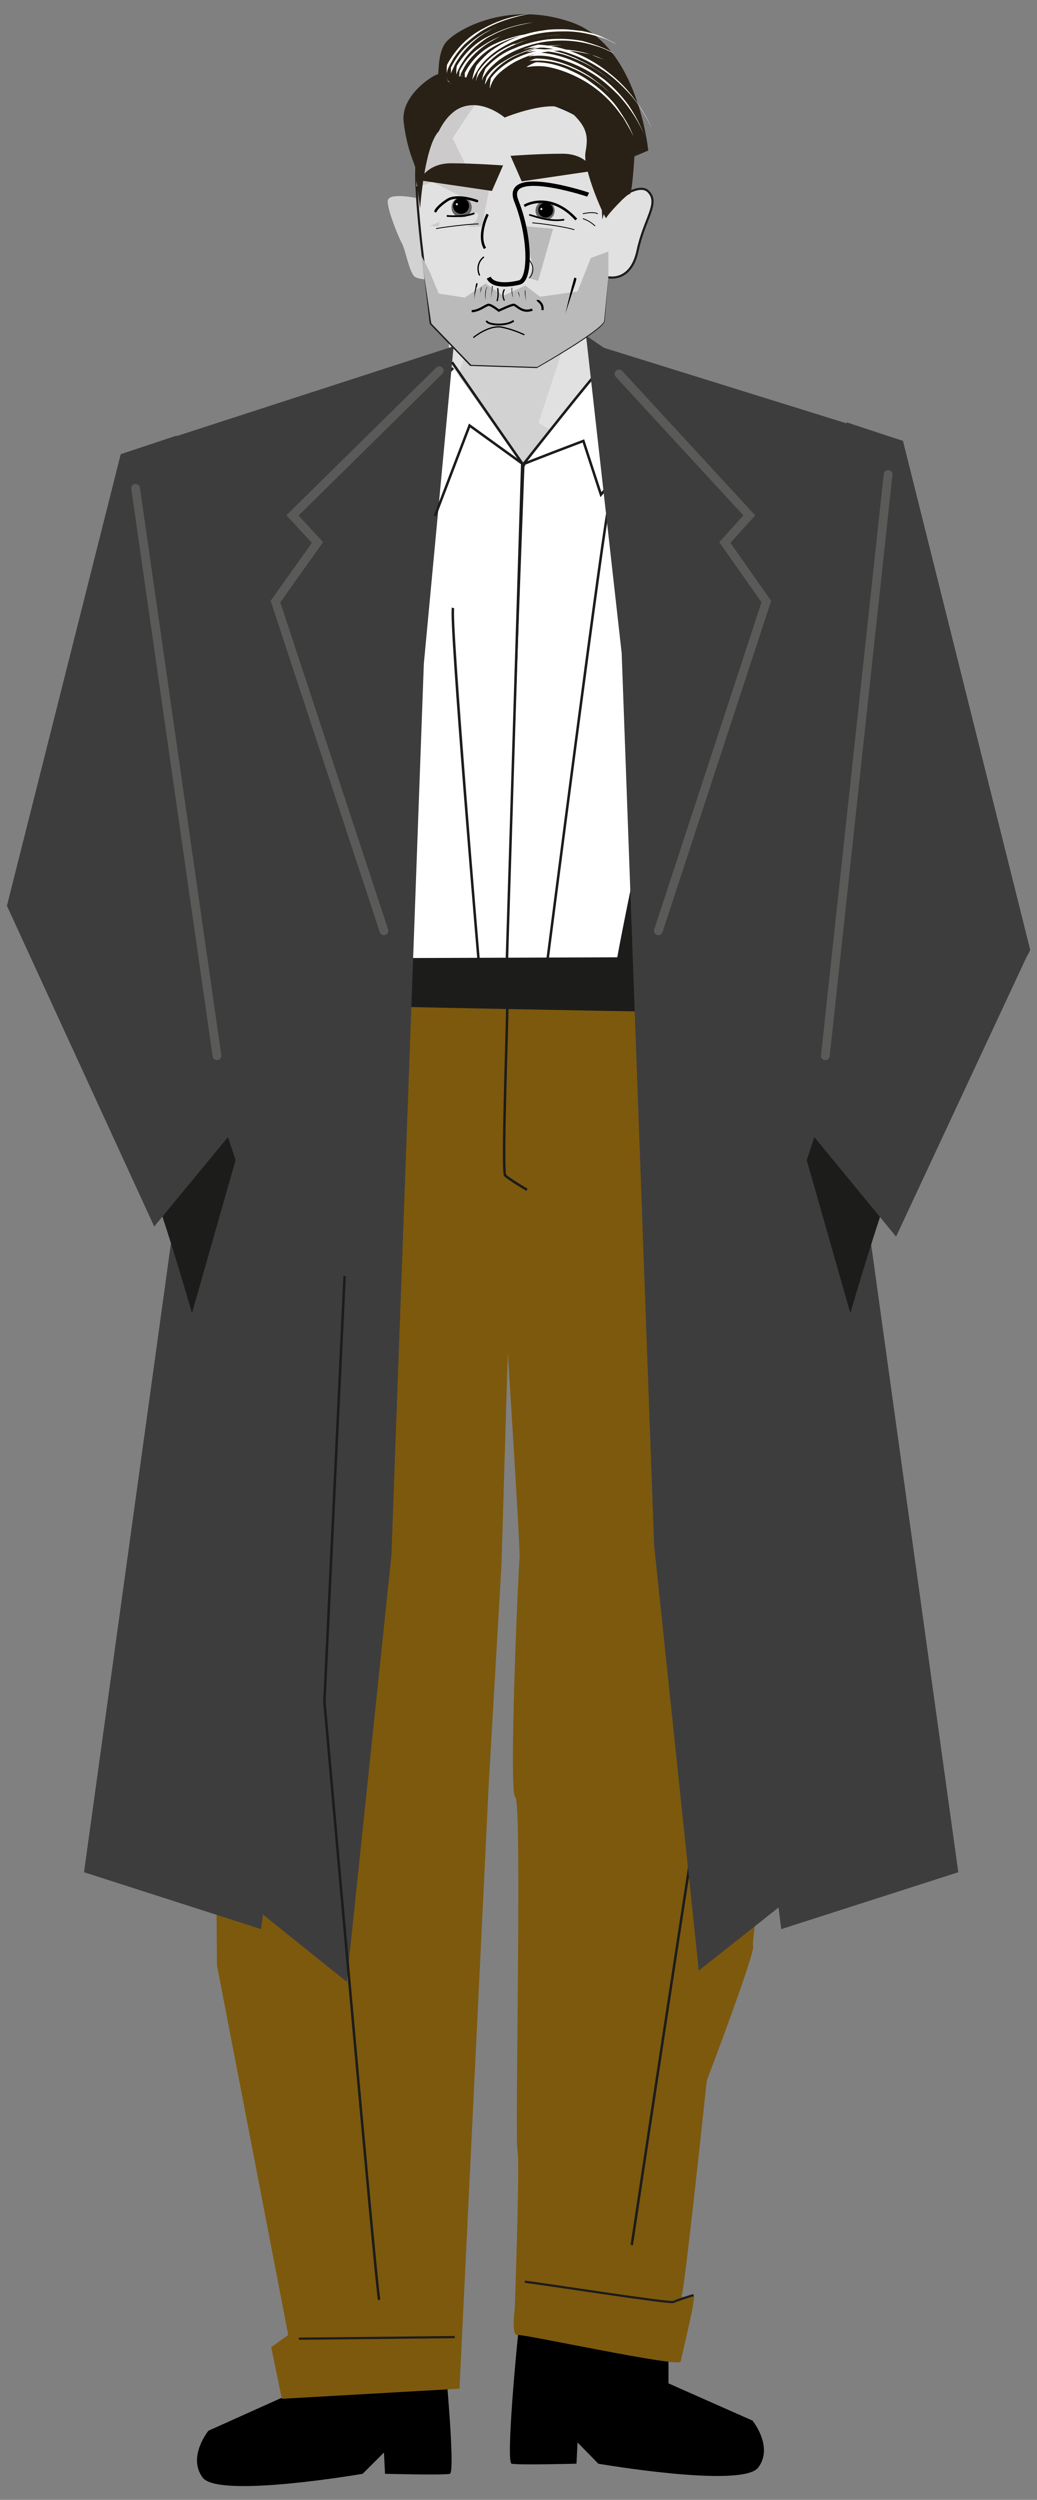
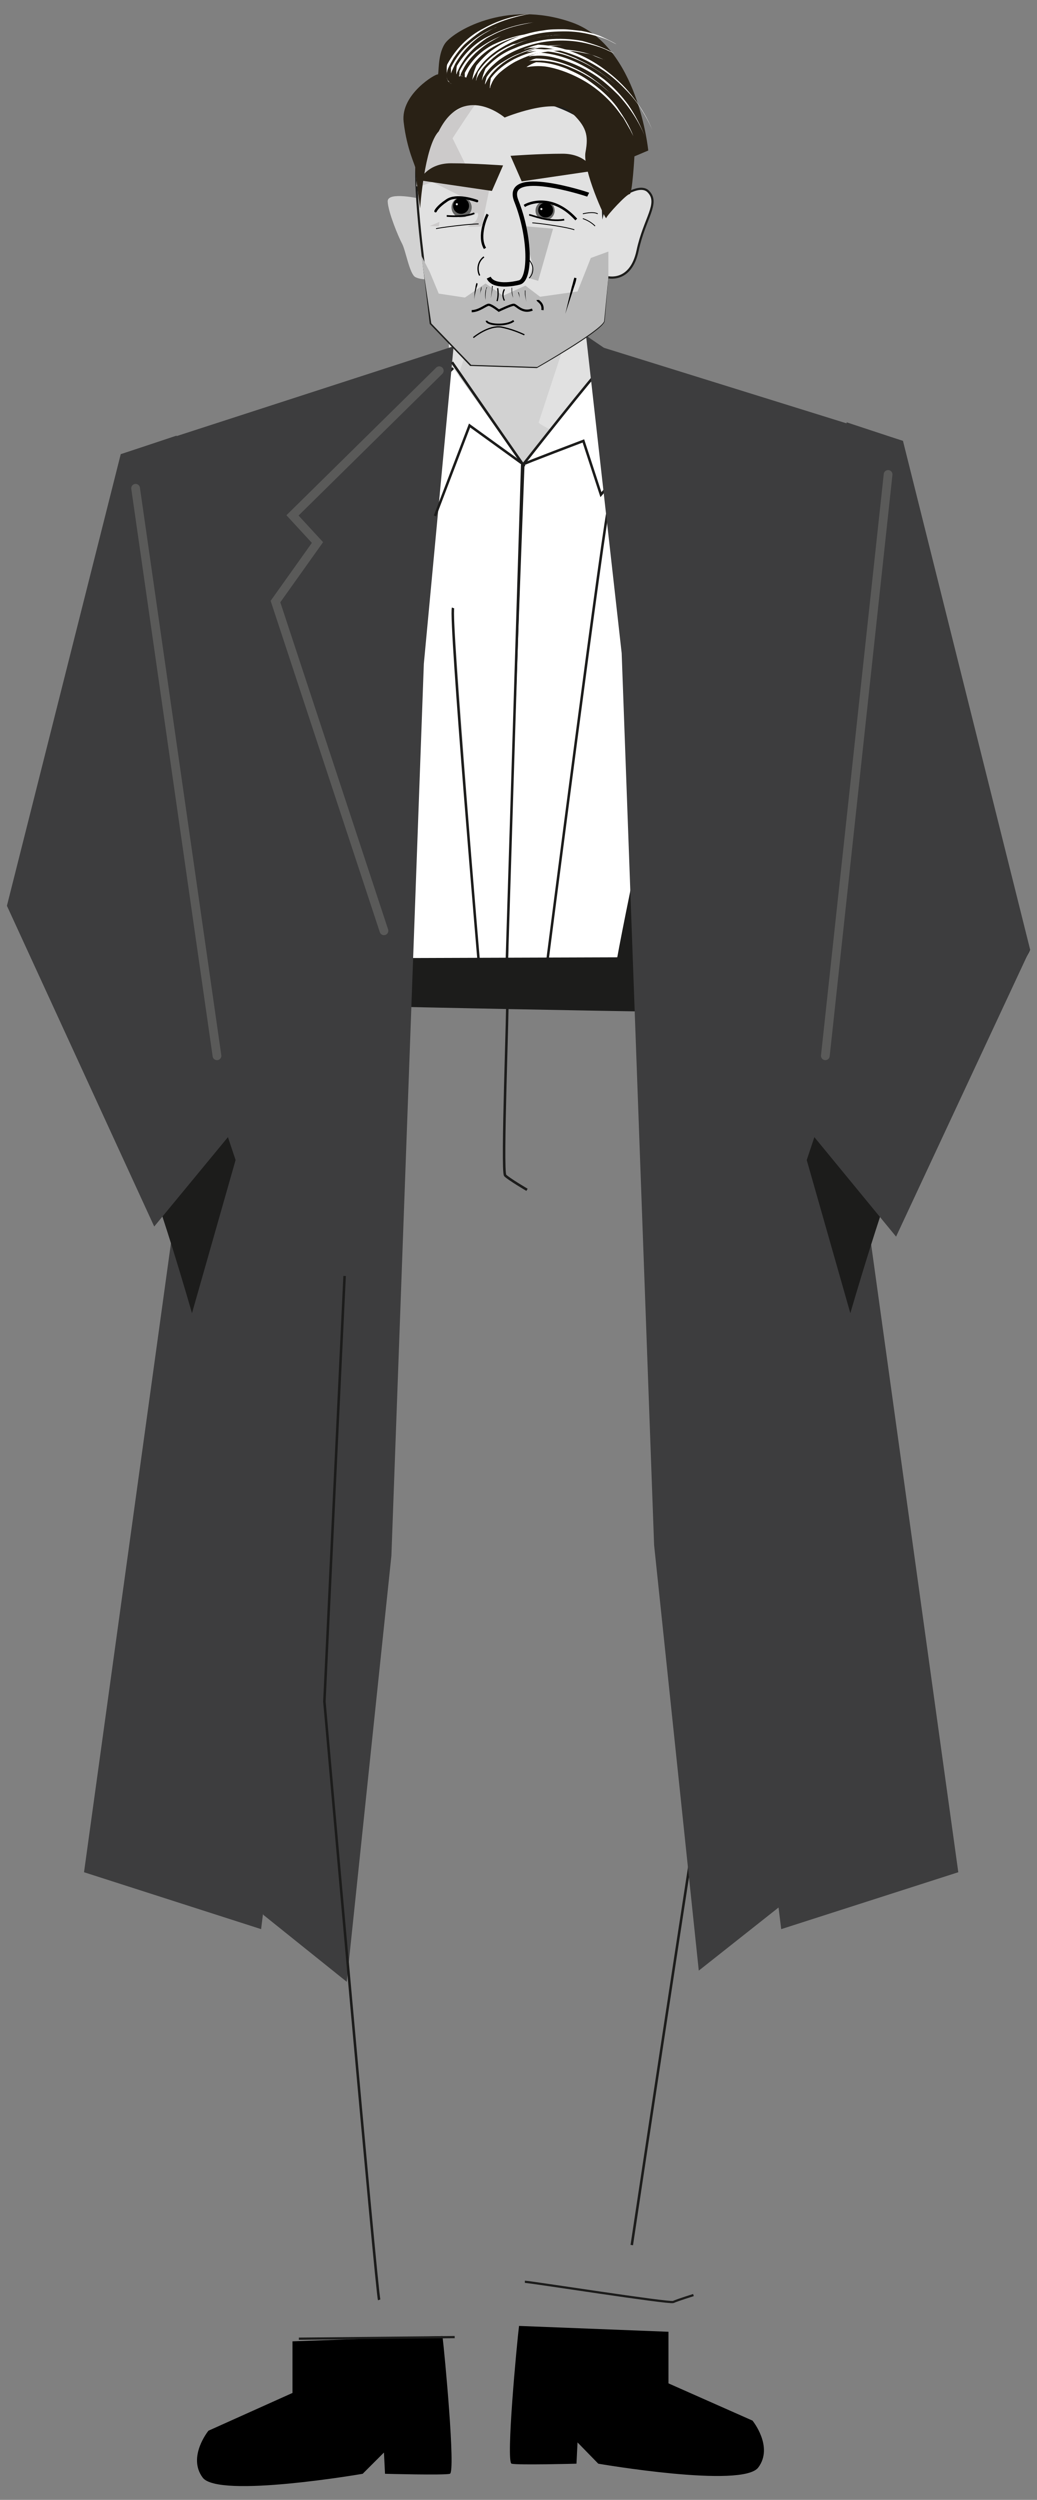
<svg xmlns="http://www.w3.org/2000/svg" version="1.1" id="Warstwa_1" x="0px" y="0px" viewBox="0 0 195 470" style="enable-background:new 0 0 195 470;" xml:space="preserve">
  <rect x="0" y="0" width="195" height="470" fill="#808080" stroke="none" />
  <style type="text/css">
	.st0{fill:#E1E1E1;}
	.st1{fill:#D2D2D2;}
	.st2{fill:#FFFFFF;stroke:#1C1C1B;stroke-width:0.472;stroke-miterlimit:10;}
	.st3{fill:#1C1C1B;}
	.st4{fill:#7D590D;}
	.st5{fill:#E1E1E1;stroke:#1C1C1B;stroke-width:0.472;stroke-miterlimit:10;}
	.st6{fill:none;stroke:#1C1C1B;stroke-width:0.472;stroke-miterlimit:10;}
	.st7{fill:#3D3D3E;}
	.st8{fill:none;stroke:#1C1C1B;stroke-width:0.419;stroke-miterlimit:10;}
	.st9{fill:none;stroke:#5A5A59;stroke-width:1.642;stroke-linecap:round;stroke-miterlimit:10;}
	.st10{fill:#E1E1E1;stroke:#1D1D1B;stroke-width:0.41;stroke-miterlimit:10;}
	.st11{fill:#BABABA;}
	.st12{fill:none;stroke:#000000;stroke-width:0.472;stroke-miterlimit:10;}
	.st13{fill:#CCCACA;}
	.st14{fill:none;stroke:#000000;stroke-width:0.341;stroke-miterlimit:10;}
	.st15{fill:#666665;}
	.st16{fill:#292115;}
	.st17{fill:#FFFFFF;}
	.st18{fill:none;stroke:#000000;stroke-width:0.316;stroke-miterlimit:10;}
	.st19{fill:none;stroke:#000000;stroke-width:0.472;stroke-linecap:round;stroke-miterlimit:10;}
	.st20{fill:none;stroke:#000000;stroke-width:0.419;stroke-miterlimit:10;}
	.st21{fill:none;stroke:#000000;stroke-width:0.156;stroke-miterlimit:10;}
	.st22{fill:none;stroke:#000000;stroke-width:0.242;stroke-miterlimit:10;}
	.st23{fill:none;stroke:#000000;stroke-width:0.472;stroke-linecap:square;stroke-miterlimit:10;}
	.st24{fill:none;stroke:#000000;stroke-width:0.234;stroke-linecap:square;stroke-miterlimit:10;}
	.st25{fill:none;stroke:#000000;stroke-width:0.821;stroke-miterlimit:10;}
</style>
  <g>
    <g id="Warstwa_2_00000034782867739323271920000001101865290028422785_">
      <path d="M97.6,437.3c-0.4,3.2-2.5,25.6-1.4,25.9s12.2,0,12.2,0l0.2-4l3.9,4c0,0,27.2,4.7,30.1,0.7c2.9-3.9-1.1-8.8-1.1-8.8    l-15.8-7v-9.7L97.6,437.3z" />
      <path d="M83.2,439.2c0.4,3.2,2.5,25.6,1.4,25.9s-12.2,0-12.2,0l-0.2-4l-4,4c0,0-27.2,4.7-30.1,0.7c-2.9-3.9,1.1-8.8,1.1-8.8    l15.8-7.1v-9.7L83.2,439.2z" />
      <polyline class="st0" points="84.4,64 84.4,72.7 101,85.8 114.1,73.2 110.2,63.1   " />
      <path class="st1" d="M90.2,57.7c0.2,0.7-5.3,16.3-5.1,16.7c0.2,0.5,11.2,44.7,11.2,44.7l15.6-34.6c0,0-10.8-4.5-10.6-5.1    c0.2-0.6,9.3-28.3,9.3-28.3L90.2,57.7z" />
      <path class="st2" d="M113.2,69.1c-0.9,0.5-14.8,18.2-14.8,18.2s-3.7,96.6-3,96.8c0.7,0.2,37,1.9,37,1.9l31.4-90.3l-41.6-14.6    L113.2,69.1z" />
      <path class="st2" d="M85.2,69.2c0,0-10.8,11-11.8,11.3s-41.2,7.9-41.7,8.8c0,0.5,0.1,1,0.2,1.5c2.4,10.8,23,92.1,23,92.1l40.3,1.2    l3-96.8" />
      <path class="st3" d="M73.5,80.5c0,0-3.2,61.1-3.5,61.8c-0.2,0.7,6.5,41.2,5.7,41.2c-0.7,0-3.1-0.2-3.1-0.2s-5-35.7-5-35    c0,0.7-6.9,35.5-6.9,35.5s-3.6-0.2-3.4-0.9c0.2-0.7,7.8-40.5,7.8-40.5L69.2,81L73.5,80.5z" />
      <path class="st3" d="M124.6,81.6c0,0-1.4,61.2-1.3,61.9c0.2,0.7-8.5,40.7-7.8,40.7c0.7,0,3.1,0,3.1,0s6.6-35.3,6.6-34.6    c0,0.7,1.6,35.7,1.6,35.7s3.6,0,3.4-0.7c-0.2-0.7-2.1-40.8-2.1-40.8l0.6-61.4L124.6,81.6z" />
-       <path class="st4" d="M55,182.2c-2.6,3.4-14.9,61-14.2,63.6c0.7,2.6,3.1,12.2,2.8,13.6c-0.2,1.4-3.4,29.9-3.4,29.9l0.6,80.2    l13.4,69.5l-3.2,2.3L53,451l33.4-1.9l5.5-113.6l2.4-41.3c0,0,1.2-40.6,1.2-39.9s2.4,37.5,2.2,38.7c-0.2,1.2-2.1,44.4-0.8,44.9    s-0.1,64.4,0.4,66.3c0.5,1.9-0.5,29.8-0.5,29.8s-0.7,5.3,0.5,5c1.2-0.2,30.5,6.2,30.7,5c0.2-1.2,3.1-12.7,2.4-12.5    c-0.7,0.2-2.6,0.7-2.2,0c0.5-0.7,4.7-40.3,4.7-40.3s9.4-24.7,8.7-25.4c-0.7-0.7,14.8-99.7,15.1-103.5c0.2-3.9-14.1-63.3-15.1-64    c-0.9-0.7-7.6-15.3-7.6-15.3L55,182.2z" />
      <path class="st5" d="M85.2,114.3c-0.7,1.7,5,68.6,5,68.6" />
      <path class="st5" d="M114.6,94.6c-0.7,0.5-12,88.6-12,88.6" />
      <path class="st3" d="M54.4,180.2c0.4,0.2,0,2.5,0,2.5l-1.4,6.1c0,0,86,2,85.9,1.4c-0.2-0.5,0-10.3,0-10.3L54.4,180.2z" />
      <path class="st6" d="M95.4,186.9c0.2,1.3-1.1,33.4-0.4,34.1c0.7,0.7,4.1,2.7,4.1,2.7" />
      <path class="st6" d="M127.7,225.8c0,0.9,10.3,77.7,9.4,79.1c-0.9,1.4-18.3,117.2-18.3,117.2" />
      <path class="st4" d="M52.9,196.4c0,0,0,21.7-7.6,41.5s9.9,23.1,9.9,23.1l18.4-60.4" />
      <path class="st4" d="M141.8,200.3c0,0,0,21.7,7.6,41.5c7.6,19.8-9.9,23.1-9.9,23.1L121,204.6" />
      <polygon class="st7" points="85.3,65.1 79.7,124.8 73.6,292.5 65.2,372.6 49.5,360 40.1,318.3 32.8,101.8   " />
      <polygon class="st7" points="85.3,65.1 55,96.9 59.7,102 51.8,113.1 72.2,175 49.1,362.7 15.8,352 37.9,192.1 22.7,85.4   " />
      <path class="st6" d="M81.8,97l6.5-17l10.1,7.3c0.2-0.2,11.3-4.4,11.3-4.4L113,93l9.9-11.5" />
      <path class="st8" d="M98.7,429c0.9,0,27,4.1,27.9,3.8c0.9-0.4,3.8-1.3,3.8-1.3" />
      <path class="st8" d="M56.2,439.7c0.5,0,29.3-0.3,29.3-0.3" />
      <path class="st6" d="M71.3,432.4c-0.5-1.4-10.3-112.5-10.3-112.5l3.8-80" />
      <path class="st2" d="M8.5,159c0,0,3.7-1.8,3.9-0.8c0.3,1,23,11,23,11" />
      <polyline class="st9" points="82.6,69.7 55,96.9 59.7,102 51.8,113.1 72.2,175   " />
      <path class="st3" d="M11.3,167.8c-0.1,1.4,9.8,37.4,14,46.7c4.2,9.2,10.8,32.4,10.8,32.4l8.2-28.8c0,0-17.5-52.5-20.4-60    C21,150.6,11.3,167.8,11.3,167.8z" />
      <polyline class="st7" points="33.2,81.9 22.7,85.4 1.3,170.3 29,230.6 43.6,212.9   " />
      <line class="st9" x1="40.8" y1="198.5" x2="25.5" y2="91.8" />
      <path class="st3" d="M122.5,80.5c0,0,3.2,61.1,3.5,61.8c0.2,0.7-6.5,41.2-5.7,41.2s3.1-0.2,3.1-0.2s5-35.7,5-35    c0,0.7,6.9,35.5,6.9,35.5s3.6-0.2,3.4-0.9c-0.2-0.7-7.9-40.5-7.9-40.5L126.7,81L122.5,80.5z" />
      <path class="st4" d="M143,196.4c0,0,0,21.7,7.6,41.5c7.6,19.8-9.9,23.1-9.9,23.1l-18.4-60.4" />
      <polygon class="st7" points="110.2,63.1 116.9,122.8 123,290.5 131.4,370.5 147.2,358 156.5,316.3 160.4,97.3   " />
      <polygon class="st7" points="110.7,64.5 140.9,96.9 136.3,102 144.1,113.1 123.8,175 146.9,362.7 180.2,352 158,192.1 169.8,82.9       " />
      <path class="st2" d="M180.8,172.4c0,0,2.9-15.1,2.6-14.1c-0.3,1-23,11-23,11" />
-       <polyline class="st9" points="116.4,70.3 140.9,96.9 136.3,102 144.1,113.1 123.8,175   " />
      <path class="st3" d="M193.7,178.5c0.1,1.4-18.8,26.8-23,36c-4.1,9.2-10.8,32.4-10.8,32.4l-8.2-28.8c0,0,17.5-52.5,20.3-60    C174.9,150.5,193.7,178.5,193.7,178.5z" />
      <polyline class="st7" points="159.2,79.4 169.8,82.9 193.7,178.5 168.5,232.5 152.4,212.9   " />
      <line class="st9" x1="155.2" y1="198.5" x2="167" y2="89.2" />
      <path class="st1" d="M79.4,37.4c-0.4,0-6.6-1.5-6.5,0.5c0.1,2,2,6.6,2.7,7.9c0.7,1.3,1.4,5.7,2.5,6.3c1.2,0.6,3,0.4,3,0.4" />
      <path d="M81.7,54.4c0.1,0.7,0.2,1.3,0.3,1.9c0.4,1.8,0.9,3.5,1.5,5.2c-0.5-1.7-0.9-3.4-1.1-5.2c-0.1-0.7-0.2-1.3-0.2-1.9    L81.7,54.4z" />
      <path class="st10" d="M113.4,39.9c0.1-0.4,6.3-6.1,8.5-3.9s-0.7,5-2,11.1c-1.3,6.2-5.7,5-5.7,5l-0.7,8.3    c-0.6,1.8-12.6,8.6-12.6,8.6l-12.4-0.4l-7.5-7.8l-1.1-9.4c0,0-2.5-18.5-1.3-22.4S87.2,15.6,93.7,17c6.6,1.4,18,3.8,18.6,9.5    C113,32.2,113.4,39.9,113.4,39.9z" />
      <path class="st11" d="M80.8,51.1L79.2,48l1.9,12.8l7.5,7.8L101,69c0,0,11.9-6.8,12.6-8.6l0.8-8.3l0-4.8l-3.3,1.2l-2.5,6.3    l-14.9,2.1l-11.2-1.7L80.8,51.1z" />
      <path class="st11" d="M82.8,59.1l8.5-5.8l3.3,2.3l4.2-1.9l8.8,6.7c0,0-1.9,2.1-2.3,1.7c-0.3-0.3-7.6-5.4-7.6-5.4L94.1,59    c0,0-1.9-1.1-2.3-0.9s-9.2,2.5-9.2,2.5" />
      <path class="st12" d="M91.7,40.3c-0.2,0.3-1.9,4.1-0.5,6.4" />
      <path class="st13" d="M90.3,18.5c-0.5,0.2-5.2,7.5-5.2,7.5l3.7,7.5l-3.8-0.9c0,0-6.9,3.2-6.7,2.3c0.2-0.9-0.8-9.8-0.8-9.8    L90.3,18.5z" />
      <path class="st14" d="M91.5,60.3c0,0.8,3.7,1.1,5.1,0" />
      <circle class="st15" cx="102.5" cy="39.6" r="1.8" />
      <circle cx="102.6" cy="39.5" r="1.4" />
      <path class="st16" d="M94.9,22.1c0,0,9.4-3.9,12.4-1.1c3,2.8,3.4,4.4,2.8,7.6s3.8,12.9,3.9,12.4c0.1-0.5,3.9-4.6,4.4-4.5    c0.5,0,0.9-7.1,0.9-7.1l2.6-1.1c0,0-1.9-19.7-14.4-24.1S84.9,6.1,83.6,8.3c-1.4,2.2-1,5.9-1.3,5.7s-7,3.7-6.4,8.9    c0.6,5.3,2.3,8.4,2.2,8.7C78,32,79,39.2,79,39.2s0.8-11.7,3.5-14.5C87.1,15.4,94.9,22.1,94.9,22.1z" />
      <path class="st17" d="M115.9,8.3c-0.1,0-0.6-0.3-1.4-0.7c-1.1-0.5-2.2-0.8-3.4-1.1c-1.6-0.4-3.2-0.6-4.8-0.6    c-1.8,0-3.7,0.1-5.5,0.5c-3.7,0.8-7.1,2.6-9.2,4.6c-0.9,0.8-1.6,1.8-2.2,2.9c-0.2,0.3-0.3,0.6-0.5,0.9c0,0.1-0.1,0.2-0.1,0.2    l0,0.1c0.1-0.9,0.4-1.9,0.8-2.8c0.8-1,1.7-1.9,2.7-2.7c1-0.7,2.1-1.4,3.2-1.9c2.1-1,4.4-1.7,6.8-2c1.1-0.2,2.3-0.2,3.5-0.2    c1.2,0,2.3,0.2,3.5,0.3c1.1,0.2,2.3,0.5,3.4,0.9C113.8,7.2,114.9,7.7,115.9,8.3z" />
      <path class="st17" d="M105.6,6.6l-0.9,0c-0.3,0-0.6,0-1,0.1l-0.6,0l-0.7,0.1c-2.1,0.3-4.2,0.9-6.2,1.9c-2,0.9-3.7,2.2-5.2,3.9    c-0.5,0.6-0.9,1.2-1.2,1.8c-0.1,0.2-0.2,0.4-0.2,0.6l-0.1,0.2c0.1-0.6,0.2-1.1,0.4-1.7c0.9-1.3,1.9-2.4,3.2-3.3    c0.6-0.5,1.2-0.8,1.9-1.2c0.3-0.2,0.7-0.3,1-0.5l0.5-0.2l0.6-0.1c0.7-0.3,1.4-0.5,2.1-0.7c0.7-0.2,1.4-0.4,2.1-0.5    C102.7,6.7,104.2,6.6,105.6,6.6z" />
      <path class="st17" d="M115.6,10.1l-1.3-0.6c-1-0.5-2-0.8-3.1-1.1c-3.1-0.9-6.4-1-9.6-0.4c-3.4,0.7-6.6,2.2-8.5,3.9    c-0.8,0.7-1.5,1.4-2,2.3c-0.2,0.2-0.3,0.5-0.4,0.7c0,0.1-0.1,0.2-0.1,0.3c0.1-0.8,0.4-1.6,0.7-2.3c1.5-1.7,3.3-3,5.4-3.8    c2-0.9,4.1-1.4,6.3-1.7c2.2-0.2,4.4-0.1,6.5,0.3C111.7,8.3,113.8,9,115.6,10.1z" />
      <path class="st17" d="M105.7,8.5c-0.9,0-1.9,0.1-2.9,0.2c-2,0.3-3.9,0.9-5.7,1.7c-1.8,0.8-3.3,1.9-4.6,3.4c-0.4,0.5-0.7,0.9-1,1.5    c-0.1,0.2-0.2,0.4-0.3,0.6c0-0.5,0.2-0.9,0.3-1.4c0.7-1.1,1.7-2,2.8-2.7c1.1-0.7,2.3-1.4,3.5-1.8C100.4,8.8,103.1,8.4,105.7,8.5z" />
      <path class="st17" d="M113.9,11.4c0,0-0.2-0.1-0.4-0.2l-0.8-0.3c-0.3-0.1-0.8-0.3-1.2-0.5s-1-0.3-1.6-0.4    c-1.4-0.3-2.7-0.5-4.1-0.5c-1.6,0-3.1,0.2-4.6,0.5s-2.9,0.9-4.3,1.6c-1.1,0.6-2.2,1.4-3.1,2.2c-0.6,0.6-1.1,1.2-1.4,2    c-0.1,0.2-0.2,0.4-0.2,0.6c0,0.1-0.1,0.2-0.1,0.2c0-0.7,0.1-1.3,0.2-1.9c1.1-1.5,2.7-2.7,4.4-3.6c1.8-0.9,3.7-1.5,5.7-1.8    C106.4,9,110.4,9.6,113.9,11.4z" />
      <path class="st17" d="M99.8,2.6c-0.1,0-1.4,0.2-3.2,0.7c-2.2,0.6-4.4,1.5-6.3,2.7c-1,0.7-2,1.5-2.9,2.3c-0.8,0.8-1.4,1.6-2.1,2.6    c-0.4,0.7-0.8,1.4-1.1,2.1c0,0.1-0.1,0.2-0.1,0.4C84,13.6,84,13.9,84,14.2c0,0.2,0,0.5,0.1,0.7c0,0.1,0.1,0.2,0.2,0.3    c0.1,0.1,0.2,0.2,0.2,0.3c0.2,0.2,0.3,0.2,0.5,0.3c-0.2-0.1-0.4-0.2-0.5-0.3c-0.1-0.1-0.2-0.2-0.2-0.2c0,0-0.1-0.1-0.1-0.1l0-0.1    c-0.1-0.2-0.2-0.5-0.2-0.7c0-0.3,0-0.5,0-0.8c0,0,0-0.1,0-0.2v-0.1V13c0-0.3,0-0.6,0.1-0.9c1.6-2.9,3.9-5.3,6.9-6.8    C93.7,3.8,96.7,2.9,99.8,2.6z" />
      <path class="st17" d="M93.4,5.1c-0.1,0-0.8,0.3-1.8,0.9c-1.3,0.7-2.4,1.6-3.4,2.6c-1,1-1.9,2.2-2.6,3.4c-0.2,0.4-0.4,0.9-0.6,1.3    c-0.1,0.2-0.1,0.3-0.2,0.5c0,0.1,0,0.2,0,0.3c0,0.1,0,0.1,0,0.1c0-0.2,0-0.4,0-0.6v-0.3c0-0.2,0-0.4,0-0.6    c0.9-1.8,2.1-3.4,3.7-4.7C89.9,6.8,91.6,5.8,93.4,5.1z" />
      <path class="st17" d="M100.4,4.2c-0.1,0-1.3,0.2-3,0.6c-2.1,0.5-4,1.3-5.9,2.4c-0.9,0.6-1.8,1.3-2.6,2.1c-0.7,0.7-1.3,1.4-1.8,2.2    c-0.4,0.6-0.7,1.1-1,1.8c-0.1,0.2-0.2,0.4-0.2,0.5L85.8,14c0-0.5,0-1.1,0.1-1.6c1.5-2.5,3.7-4.6,6.4-5.8    C94.8,5.3,97.6,4.5,100.4,4.2z" />
      <path class="st17" d="M94.2,6.8c0,0-0.7,0.3-1.7,0.9c-1.1,0.6-2.1,1.4-3.1,2.3c-0.9,0.9-1.7,1.8-2.3,3c-0.2,0.4-0.4,0.7-0.5,1.1    c0,0.1-0.1,0.2-0.1,0.3l-0.3-0.1l-0.2,0c0,0-0.1,0-0.1,0c0.1,0,0.2,0,0.2,0l0.2,0l0.1,0c0,0,0,0,0-0.1v-0.3c0-0.2,0-0.3,0-0.5    c0.8-1.6,1.8-2.9,3.2-4C91.1,8.3,92.6,7.4,94.2,6.8z" />
      <path class="st17" d="M100.1,6.3c-0.1,0-1.2,0.2-2.8,0.6c-1.8,0.5-3.6,1.3-5.2,2.3c-1.5,1-2.8,2.3-3.7,3.8c-0.3,0.5-0.5,1-0.7,1.5    l0,0.1l0,0l-0.5-0.2l-0.3-0.1l-0.2-0.1c-0.2,0-0.3-0.1-0.5-0.1c-0.1,0-0.1,0-0.2,0h-0.1l0,0l0,0l-0.1,0l0,0l0,0l0,0.1c0,0,0,0,0,0    s0,0,0,0c0,0,0,0,0-0.1c0,0,0,0,0,0l0,0l0,0c-0.1,0,0.1,0,0.1,0l0,0l0,0c0.2,0,0.4,0,0.5,0.1l0.2,0l0.2,0.1l0.4,0.1    c0.3,0.1,0.2,0.1,0.2,0.1v-0.1c0-0.2,0-0.5,0-0.7c1.2-2.3,3-4.1,5.3-5.3C95,7.3,97.6,6.5,100.1,6.3z" />
      <path class="st17" d="M122.7,24.5c-0.7-1.6-1.5-3-2.4-4.4c-0.9-1.4-2-2.6-3.1-3.7c-1.3-1.3-2.7-2.5-4.3-3.5    c-2.9-1.9-6.1-3.2-9.5-3.8c-1.2-0.2-2.3-0.2-3.5-0.1c-0.5,0-0.8,0.1-1,0.2s-0.4,0.1-0.4,0.1c0.9-0.4,1.8-0.7,2.7-0.9    c2.5,0.1,4.9,0.7,7.1,1.6c2.2,0.9,4.2,2.1,6.1,3.6c1.8,1.4,3.5,3.1,4.9,5C120.6,20.3,121.8,22.3,122.7,24.5z" />
      <path class="st17" d="M116.2,16.3c-0.1-0.1-1-0.9-2.4-2c-1.7-1.3-3.6-2.4-5.6-3.2c-2-0.9-4.1-1.4-6.2-1.5c-0.7,0-1.4,0-2.2,0.1    c-0.5,0.1-0.8,0.1-0.8,0.1c0.5-0.2,1.1-0.4,1.6-0.6c1.5,0,3,0.2,4.5,0.6c0.7,0.2,1.4,0.4,2.1,0.7l1,0.4l1,0.5    c1.3,0.6,2.5,1.4,3.7,2.2C114,14.4,115.1,15.3,116.2,16.3z" />
      <path class="st17" d="M121.3,25.7c-1.2-2.9-2.9-5.5-5-7.8c-1.2-1.2-2.5-2.4-3.9-3.4c-2.6-1.8-5.6-3.1-8.7-3.8    c-1-0.2-2.1-0.3-3.1-0.2c-0.4,0-0.7,0-0.9,0.1l-0.3,0c0.7-0.3,1.5-0.6,2.3-0.7c2.2,0.2,4.4,0.8,6.4,1.7c2,0.9,3.9,2.1,5.6,3.4    c1.7,1.4,3.2,3,4.5,4.8C119.5,21.7,120.5,23.7,121.3,25.7z" />
      <path class="st17" d="M115,17.7c0,0-0.2-0.2-0.7-0.6c-0.4-0.3-0.9-0.8-1.6-1.3c-1.6-1.2-3.3-2.2-5.2-3c-1.8-0.8-3.7-1.3-5.6-1.4    c-0.6,0-1.2,0-1.8,0c-0.5,0-0.7,0.1-0.7,0.1c0.5-0.2,0.9-0.4,1.4-0.5c2.7,0,5.3,0.8,7.7,2c1.2,0.6,2.4,1.3,3.4,2.1    C113,15.9,114,16.8,115,17.7z" />
      <path class="st17" d="M119.1,25.6c0,0-0.1-0.2-0.2-0.4l-0.4-0.8c-0.2-0.3-0.4-0.7-0.7-1.2c-0.1-0.2-0.3-0.5-0.4-0.7    s-0.3-0.5-0.5-0.7c-1.7-2.5-3.9-4.6-6.4-6.2c-2.7-1.7-5.8-2.8-8-3.1c-0.9-0.1-1.7-0.1-2.6,0c-0.2,0-0.5,0.1-0.7,0.1l-0.2,0    c0.6-0.4,1.2-0.7,1.8-0.9c2,0,3.9,0.5,5.7,1.2c0.9,0.4,1.8,0.8,2.7,1.3c0.9,0.5,1.7,1.1,2.5,1.7c1.6,1.2,3.1,2.6,4.3,4.2    C117.3,22,118.4,23.7,119.1,25.6z" />
      <path class="st13" d="M80.9,34l6.8,3.4l-0.4,2.3l-6.5,2.8c0,0,10,0.3,9.9,0c-0.1-0.3,1.4-7.3,1.4-7.3" />
      <circle class="st15" cx="86.8" cy="39" r="1.9" />
      <circle cx="86.7" cy="38.7" r="1.5" />
      <path class="st0" d="M82.8,40.6c0.3,0,5.1,0.7,6.4-0.3s0.5,1.2,0.1,1.4c-0.4,0.2-3.8,2.8-4.1,2.7c-0.3-0.1-2.7-1.8-2.7-1.8" />
      <path class="st18" d="M84,40.6c0.3,0,3.1,0.3,5.2-0.5" />
      <path class="st0" d="M100.2,40.8c0.3,0,5,1.1,6.4,0.3c1.4-0.8,0.4,1.2,0,1.4c-0.4,0.1-4.1,2.5-4.3,2.4c-0.2-0.1-2.5-2.1-2.5-2.1" />
      <path class="st18" d="M99.5,40.4c0.5,0,3.5,1.4,6.6,0.9" />
      <path class="st19" d="M89.7,37.8c-0.3-0.1-3.9-1.4-5.7-0.1c-1.8,1.2-2.1,2-2.1,2" />
      <polygon class="st11" points="98.3,42.5 104,43 101.2,52.8 99.5,52.3 100.2,50   " />
      <path class="st20" d="M101.1,56.4c0,0.2,1.1,0.6,0.9,1.9" />
      <path class="st20" d="M88.7,58.5c1.4,0,2.7-1.2,3.2-1.2c0.5,0,1.9,1.1,1.9,1.1s2.3-1.1,2.8-1.1c0.5,0,1.6,1.7,3.5,0.9" />
      <circle class="st0" cx="85.9" cy="38.4" r="0.2" />
      <circle class="st0" cx="101.8" cy="39.3" r="0.2" />
      <path class="st21" d="M99.4,48.7c0.1,0.3,0.8,0.8,0.8,1.9c0,0.6-0.2,1.2-0.7,1.7" />
      <path class="st22" d="M91,48.3c-1.1,0.8-1.4,2.3-0.8,3.5" />
      <path class="st21" d="M100.1,41.9c0.7,0,6.2,0.7,7.9,1.3" />
      <path class="st21" d="M82,43c0.6-0.2,6.2-0.9,8-0.9" />
      <path class="st23" d="M98.8,38.6c0.5-0.3,4.9-2.3,9.4,2.5" />
      <path class="st24" d="M89.1,63.4c0,0,2.8-2.3,5.2-1.9c1.5,0.3,2.9,0.8,4.2,1.4" />
      <path class="st24" d="M93.6,54.3c0.1,0.7,0.1,1.5-0.1,2.2" />
      <path class="st24" d="M94.8,54.5c-0.3,0.6-0.3,1.3,0,1.9" />
      <path class="st21" d="M109.6,40.2c0,0,1.9-0.5,2.8,0" />
      <path class="st21" d="M109.6,41.1c0.9,0.3,1.7,0.8,2.3,1.4" />
      <path d="M108,52.2c-0.2,0.6-0.3,1.2-0.5,1.8l-1.2,5l1.6-4.9c0.2-0.6,0.4-1.1,0.5-1.8L108,52.2z" />
      <path d="M89.6,53.2c-0.1,0.3-0.2,0.6-0.2,0.9c-0.2,0.8-0.2,1.6-0.2,2.4c0-0.8,0.2-1.6,0.4-2.4c0.1-0.3,0.2-0.5,0.2-0.8L89.6,53.2z    " />
      <path d="M90.5,53.9c0,0.1-0.1,0.3-0.1,0.5c-0.1,0.4-0.1,0.8-0.1,1.3c0-0.4,0-0.8,0.2-1.2C90.5,54.2,90.6,54.1,90.5,53.9L90.5,53.9    z" />
      <path d="M91.5,54c-0.1,0.2-0.1,0.4-0.2,0.6c-0.1,0.6-0.1,1.2,0,1.8c0-0.6,0-1.2,0.1-1.8c0-0.2,0.1-0.4,0.2-0.6L91.5,54z" />
      <path d="M92.5,53.8c0,0.2,0,0.4,0,0.6l-0.2,1.7l0.3-1.7c0-0.2,0-0.4,0.1-0.6H92.5z" />
      <path d="M96.2,54.1c0,0.2,0,0.3,0,0.5c0,0.5,0.1,0.9,0.3,1.4c-0.1-0.5-0.2-0.9-0.2-1.4c0-0.2,0-0.4,0-0.5H96.2z" />
      <path d="M97.4,54.9c0,0.1,0.1,0.2,0.1,0.3c0.1,0.3,0.2,0.6,0.2,0.9c0-0.3,0-0.6-0.1-0.9C97.6,55.1,97.6,55,97.4,54.9L97.4,54.9z" />
      <path d="M98.7,54.6c0,0.2,0,0.4,0,0.6c0,0.5,0.2,1.1,0.3,1.6c-0.1-0.5-0.2-1.1-0.2-1.6c0-0.2,0-0.4,0-0.6H98.7z" />
      <path class="st16" d="M94.6,31.1l-2.1,4.8l-13.6-2c0,0,1.4-3.2,5.9-3.2C89.1,30.7,94.6,31.1,94.6,31.1z" />
      <path class="st16" d="M96,29.3l2.1,4.8l13.6-2c0,0-1.4-3.2-5.9-3.2S96,29.3,96,29.3z" />
      <line class="st6" x1="85" y1="68.1" x2="98.6" y2="87.7" />
      <path class="st25" d="M91.9,52.2c0.9,1.9,4.7,1.2,5.8,0.9c2.1-0.6,2.1-8.5-0.6-15.3c-2.6-6.5,13.3-1.3,13.5-1.2" />
    </g>
  </g>
</svg>